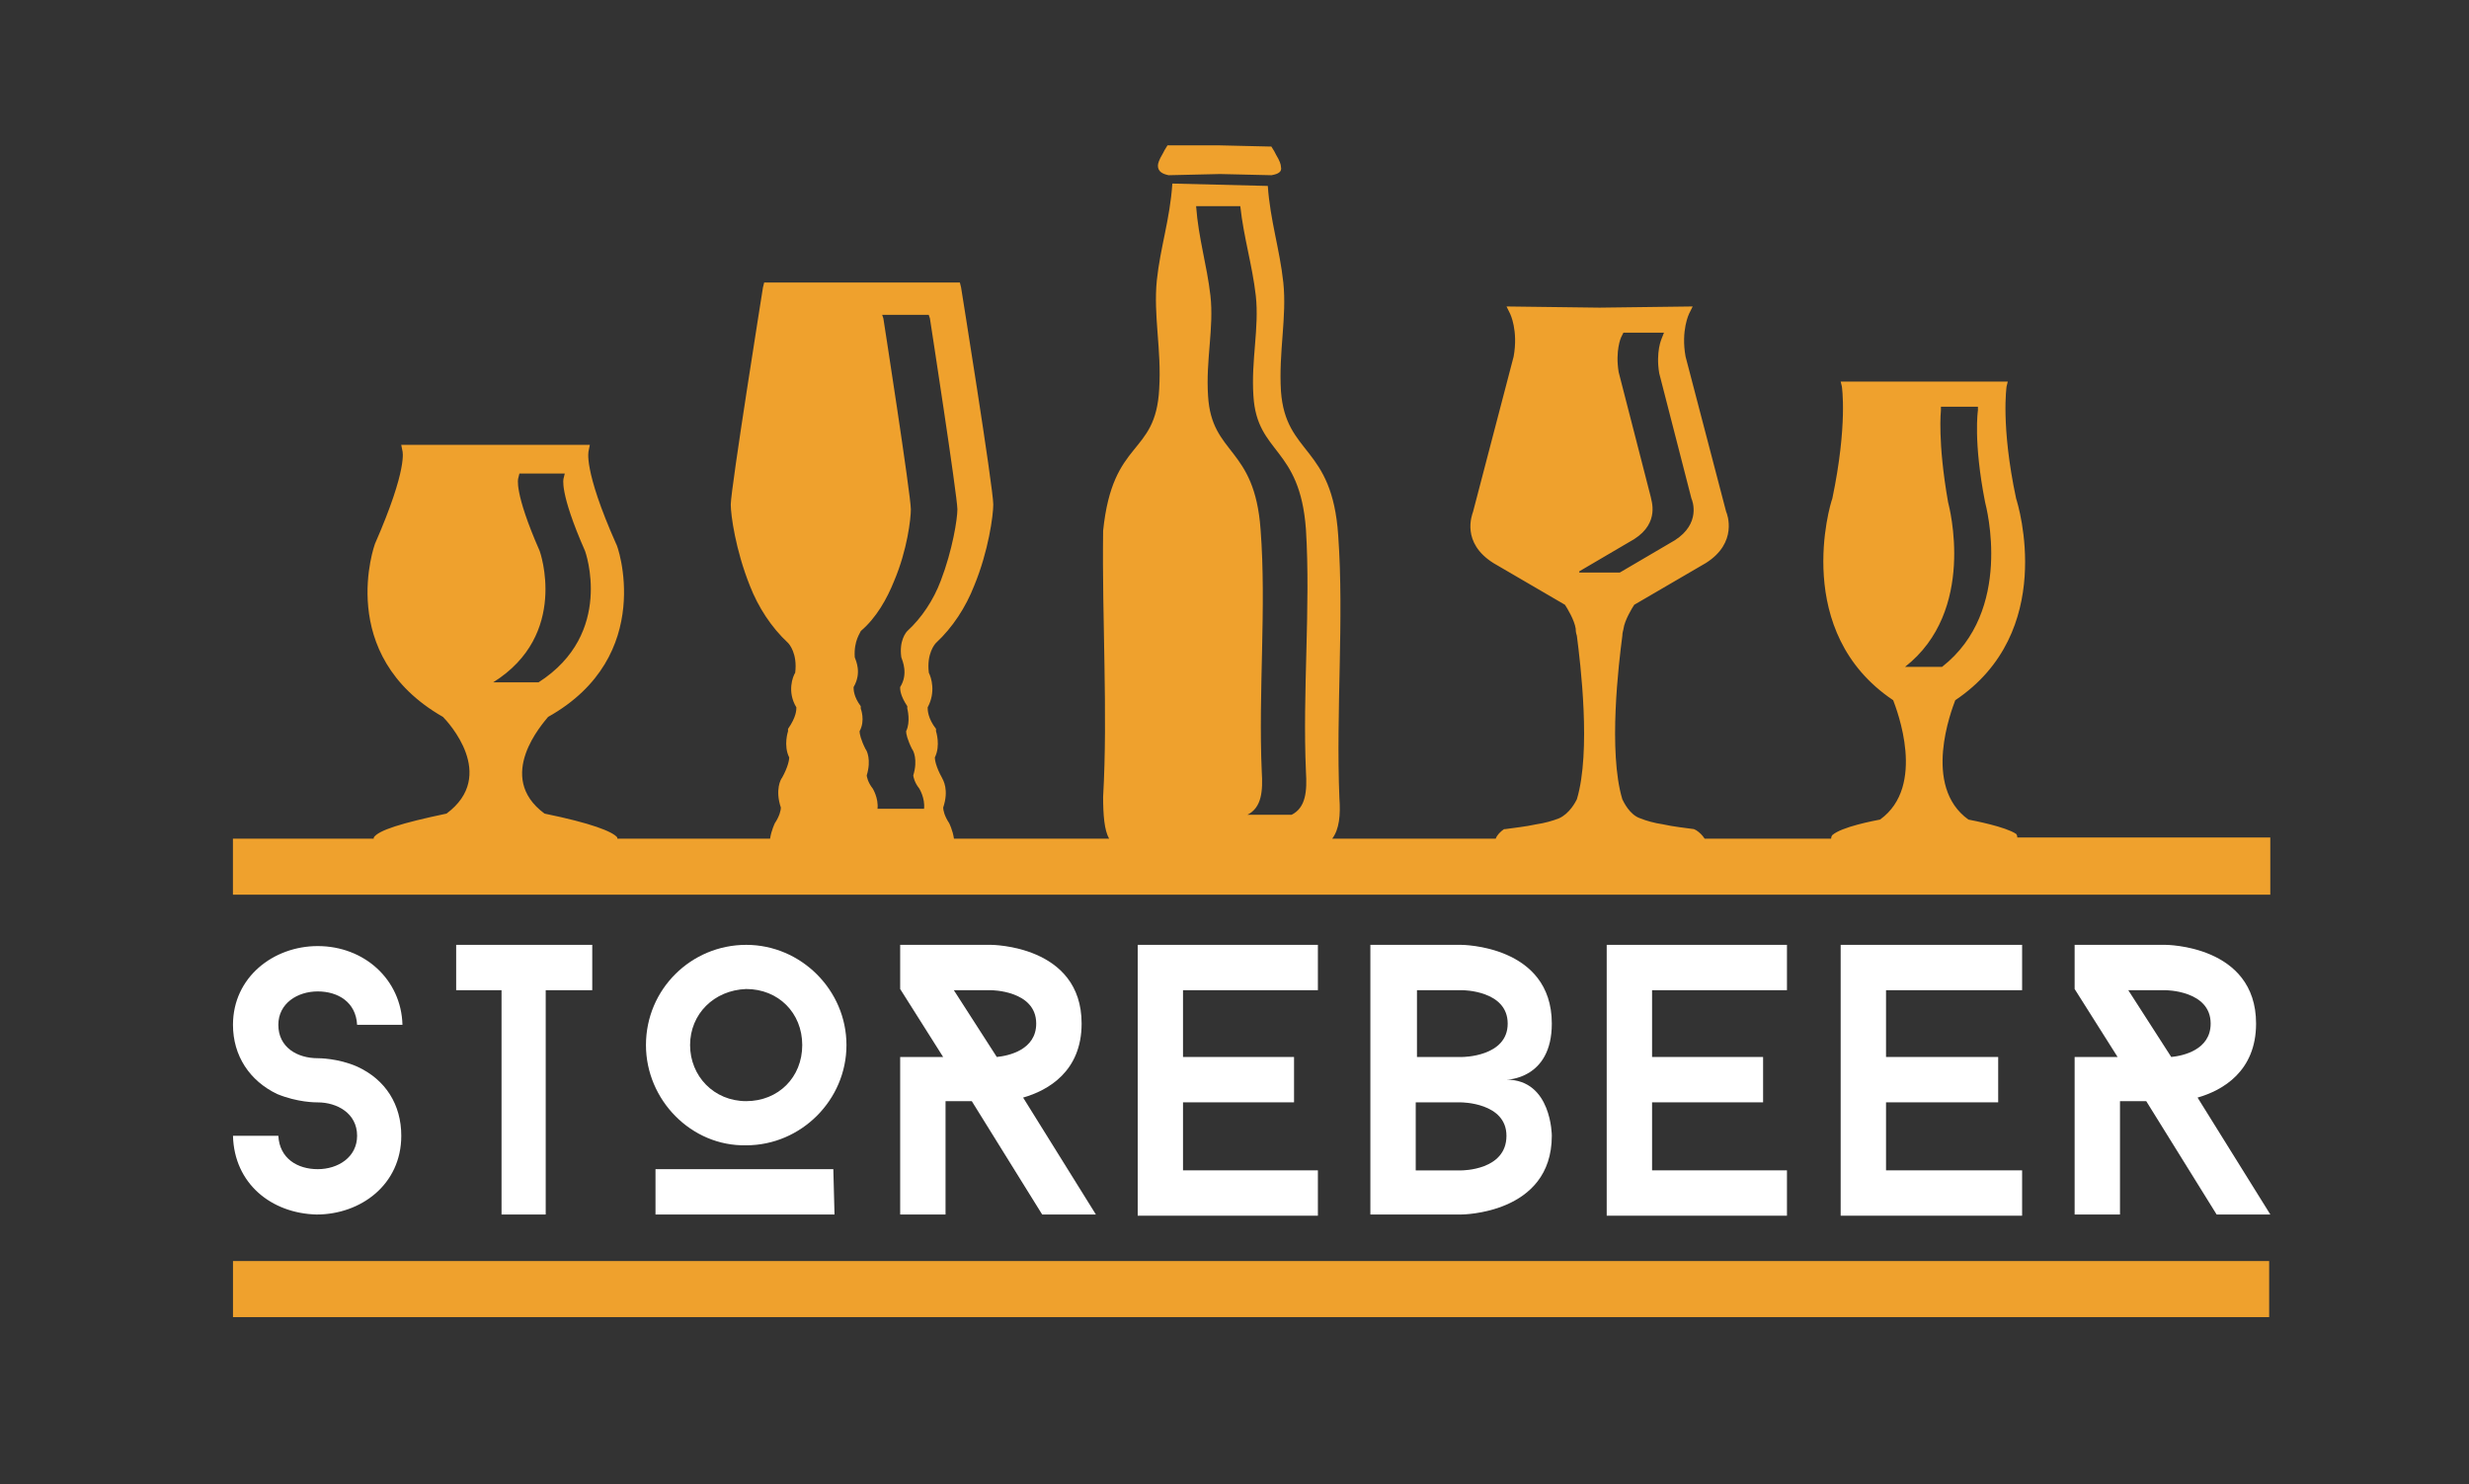
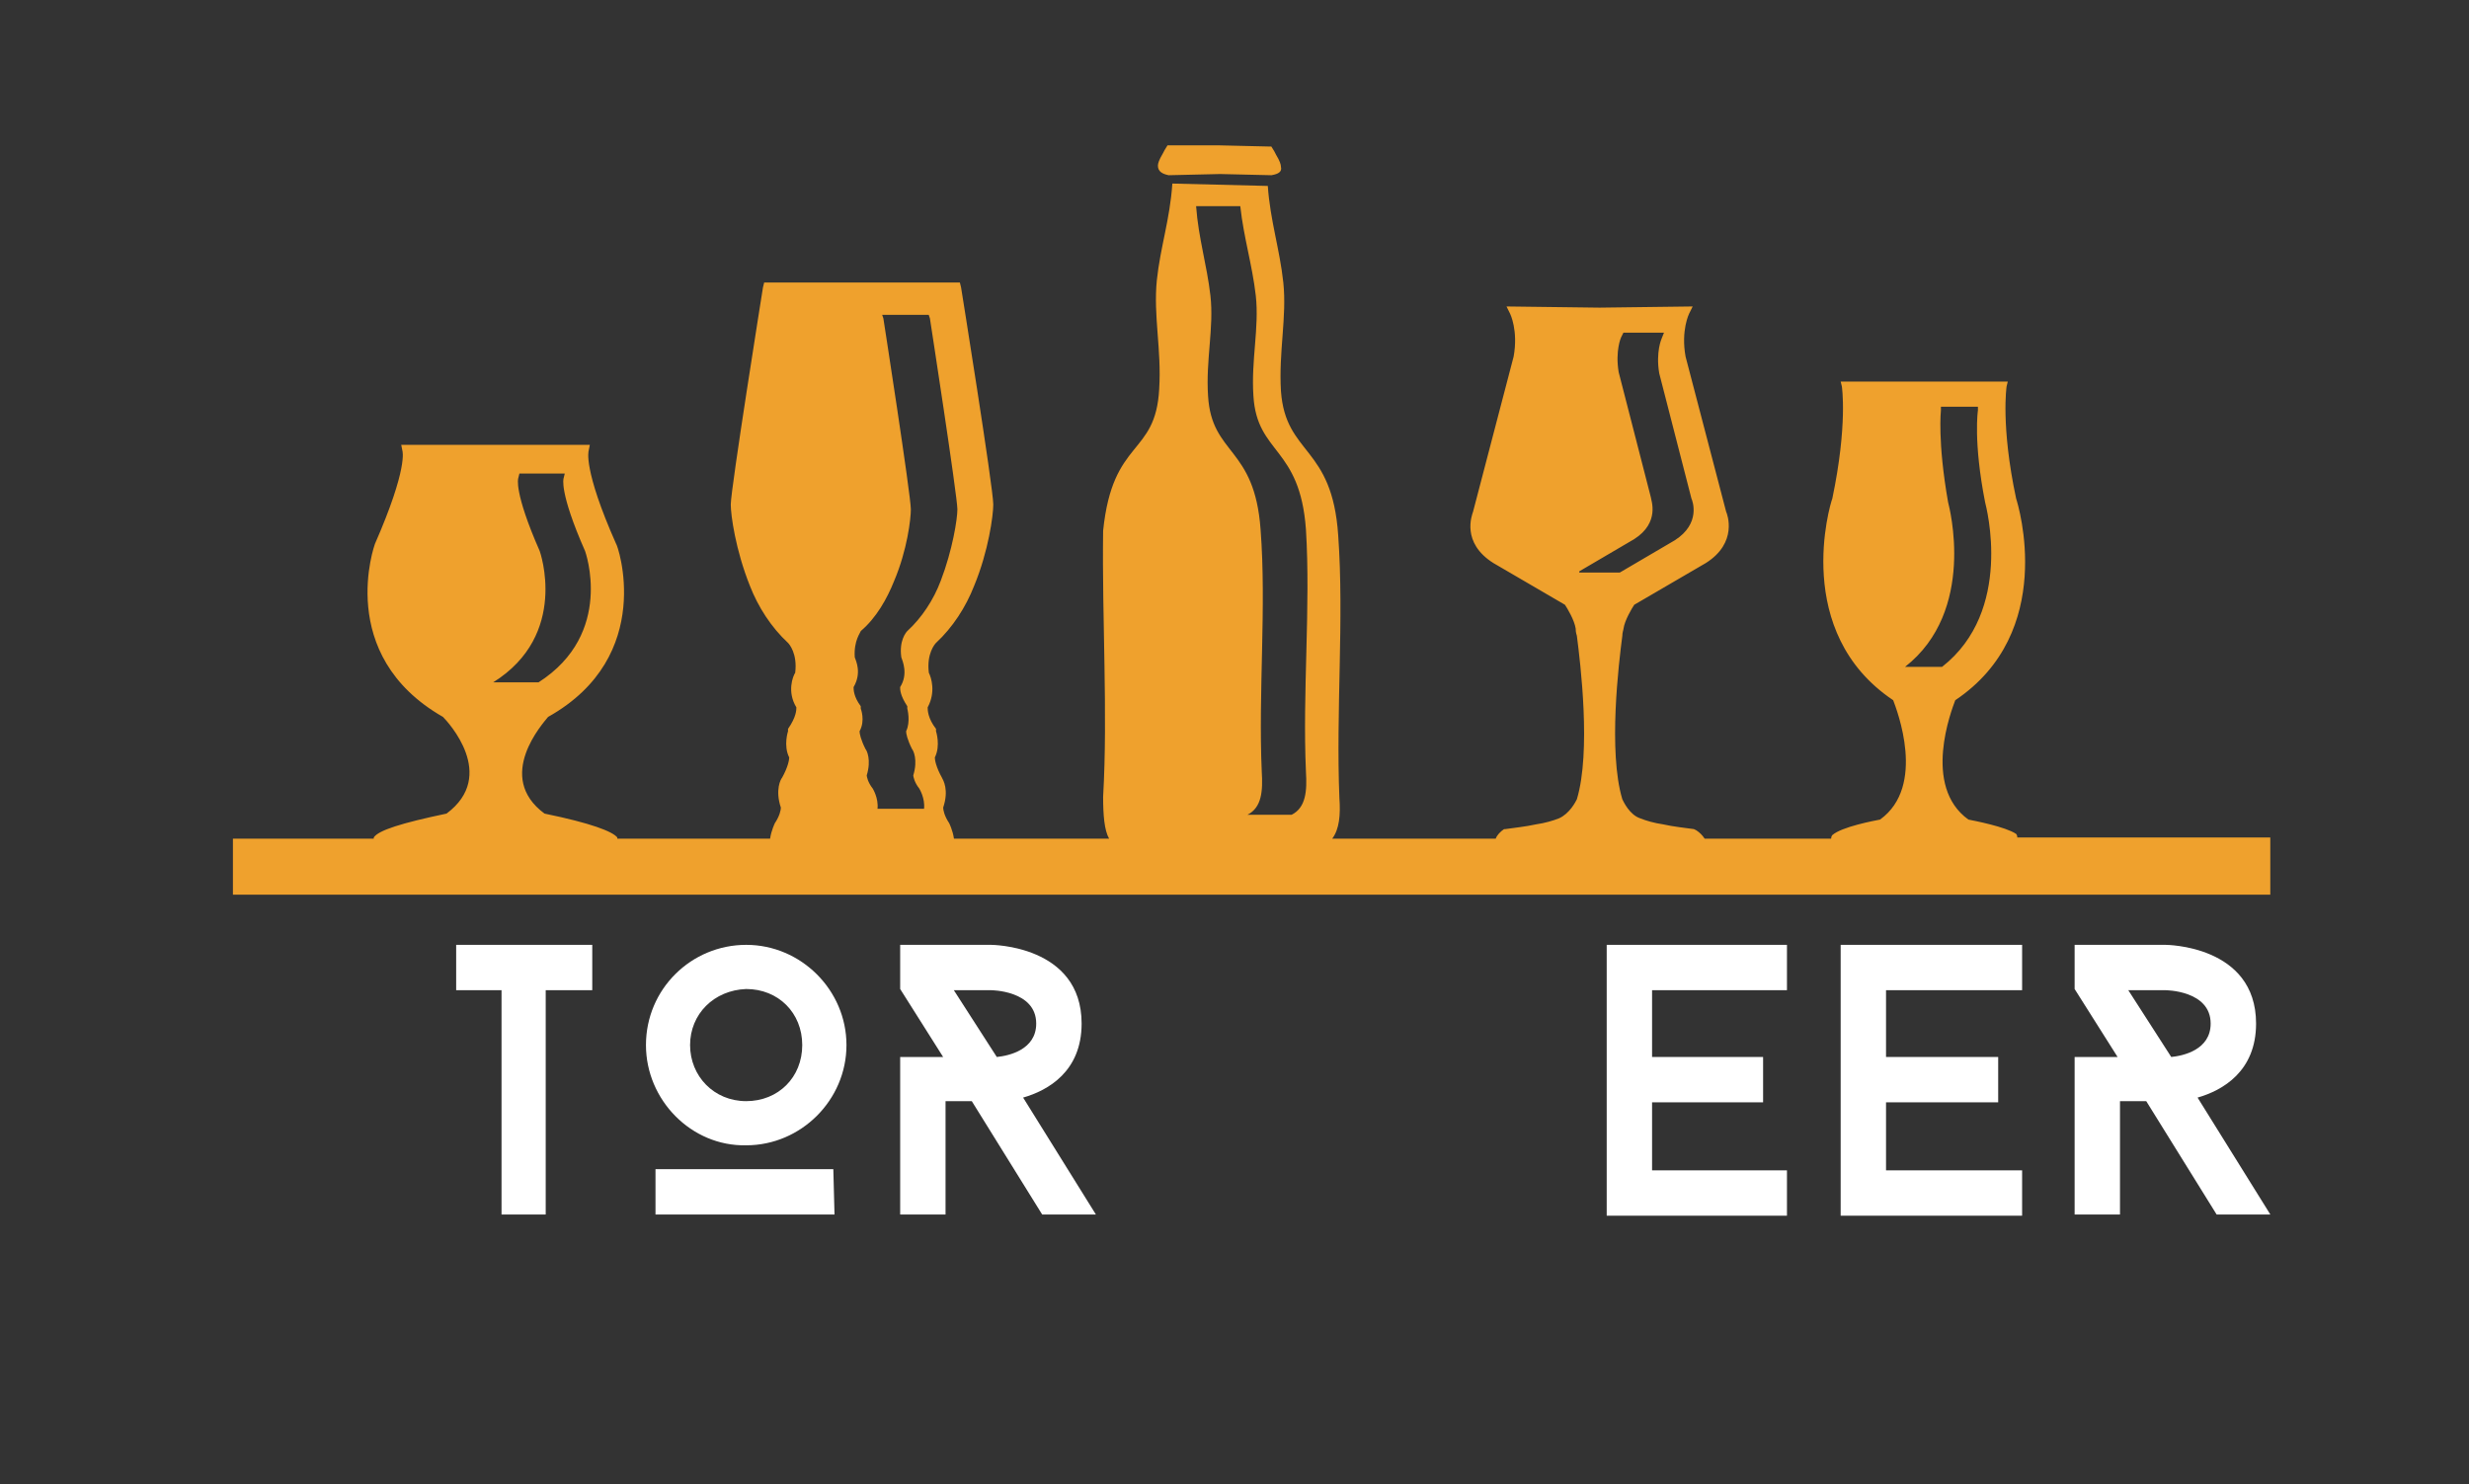
<svg xmlns="http://www.w3.org/2000/svg" id="Layer_1" version="1.1" viewBox="0 0 479 288">
  <rect x="0" y="0" width="479" height="288" fill="#333333" stroke="none" />
  <defs>
    <style> .st0 { fill: #fff; fill-rule: evenodd; } .st1 { fill: #efa12d; } </style>
  </defs>
-   <rect class="st1" x="45.2" y="244.71" width="395.03" height="10.88" />
-   <path class="st0" d="M45.2,220.4h8.8c.23,4.4,3.7,6.48,7.64,6.48s7.64-2.32,7.64-6.48c0-4.4-3.94-6.48-7.64-6.48-.46,0-3.94,0-7.87-1.62-5.33-2.55-8.57-7.41-8.57-13.43,0-9.26,7.87-15.28,16.44-15.28,9.03,0,16.21,6.48,16.44,15.28h-8.8c-.23-4.4-3.7-6.48-7.64-6.48s-7.64,2.32-7.64,6.48c0,4.4,3.7,6.48,7.64,6.48.23,0,3.94,0,7.64,1.62,5.56,2.55,8.57,7.41,8.57,13.43,0,9.49-7.87,15.28-16.44,15.28-8.8-.23-15.98-6.02-16.21-15.28Z" />
  <polygon class="st0" points="114.66 192.15 105.87 192.15 105.87 235.68 97.3 235.68 97.3 192.15 88.5 192.15 88.5 183.35 114.9 183.35 114.9 192.15 114.66 192.15" />
  <path class="st0" d="M133.88,202.8c0,6.02,4.63,10.88,10.88,10.88s10.88-4.63,10.88-10.88-4.63-10.88-10.88-10.88c-6.25.23-10.88,4.86-10.88,10.88h0ZM161.9,235.68h-34.73v-8.8h34.5l.23,8.8h0ZM125.32,202.8c0-10.88,8.8-19.45,19.45-19.45s19.45,8.8,19.45,19.45-8.8,19.45-19.45,19.45c-10.65.23-19.45-8.8-19.45-19.45Z" />
  <path class="st0" d="M193.39,205.11c2.32-.23,7.64-1.39,7.64-6.48,0-6.48-8.8-6.48-8.8-6.48h-7.18l8.34,12.97h0ZM202.19,235.68l-13.66-22h-5.09v22h-8.8v-30.56h8.34l-8.34-13.2v-8.57h17.6s17.6,0,17.6,15.28c0,9.26-6.48,12.97-11.35,14.36l14.12,22.69h-10.42Z" />
-   <polygon class="st0" points="229.51 192.15 229.51 205.11 251.05 205.11 251.05 213.91 229.51 213.91 229.51 227.11 255.68 227.11 255.68 235.91 220.72 235.91 220.72 183.35 255.68 183.35 255.68 192.15 229.51 192.15" />
-   <path class="st0" d="M292.26,220.4c0-6.48-8.8-6.48-8.8-6.48h-8.8v13.2h8.8c.23,0,8.8,0,8.8-6.71h0ZM274.9,205.11h8.8s8.8,0,8.8-6.48-8.8-6.48-8.8-6.48h-8.8v12.97h0ZM301.06,220.4c0,15.28-17.6,15.28-17.6,15.28h-17.6v-52.33h17.6s17.6,0,17.6,15.28c0,10.88-8.8,10.88-8.8,10.88,8.8,0,8.8,10.88,8.8,10.88Z" />
  <polygon class="st0" points="320.51 192.15 320.51 205.11 342.05 205.11 342.05 213.91 320.51 213.91 320.51 227.11 346.68 227.11 346.68 235.91 311.71 235.91 311.71 183.35 346.68 183.35 346.68 192.15 320.51 192.15" />
  <polygon class="st0" points="365.9 192.15 365.9 205.11 387.66 205.11 387.66 213.91 365.9 213.91 365.9 227.11 392.3 227.11 392.3 235.91 357.1 235.91 357.1 183.35 392.3 183.35 392.3 192.15 365.9 192.15" />
  <path class="st0" d="M421.24,205.11c2.32-.23,7.64-1.39,7.64-6.48,0-6.48-8.8-6.48-8.8-6.48h-7.18l8.34,12.97h0ZM430.04,235.68l-13.66-22h-5.09v22h-8.8v-30.56h8.34l-8.34-13.2v-8.57h17.6s17.6,0,17.6,15.28c0,9.26-6.48,12.97-11.35,14.36l14.12,22.69h-10.42Z" />
  <path class="st1" d="M391.37,162.51c0-.46-.23-.69-.23-.69-2.08-1.39-8.1-2.55-9.26-2.78-9.03-6.48-3.24-21.3-2.55-23.16,19.68-13.2,12.27-37.74,11.81-39.13-3.01-14.12-1.85-21.77-1.85-21.77l.23-.93h-32.42l.23.93s1.16,7.41-1.85,21.77c-.46,1.16-7.87,25.93,11.81,39.13.69,1.85,6.48,16.67-2.55,23.16-1.16.23-7.41,1.39-9.26,3.01,0,0-.23.23-.23.69h-24.54c-.46-.69-.93-1.16-1.62-1.62l-.46-.23c-1.62-.23-3.94-.46-6.02-.93-1.62-.23-3.24-.69-4.4-1.16-2.08-.69-3.24-3.24-3.47-3.7-2.78-9.26-.69-26.4,0-31.72,0-.69.23-1.16.23-1.39.23-1.62,1.62-3.94,2.08-4.63l13.89-8.1c6.25-3.94,4.17-9.49,3.94-9.96l-7.87-30.1c-.93-5.09.69-8.34.69-8.34l.69-1.39-18.06.23-18.06-.23.69,1.39s1.62,3.24.69,8.34l-7.87,30.1c-.23.69-2.32,6.02,3.94,9.96l13.89,8.1c.46.69,1.85,3.01,2.08,4.63,0,.23,0,.69.23,1.39.69,5.33,2.78,22.46,0,31.72-.23.46-1.39,2.78-3.47,3.7-1.16.46-2.78.93-4.4,1.16-2.08.46-4.4.69-6.02.93h-.23c-.69.46-1.39,1.16-1.62,1.85h-31.72c1.39-1.85,1.62-4.63,1.39-7.87-.69-16.9.93-34.73-.23-50.94-1.16-17.6-10.19-15.51-11.11-28.02-.46-7.64,1.16-14.36.46-21.07-.69-6.48-2.55-12.04-3.01-18.76l-18.52-.46c-.46,6.95-2.32,12.27-3.01,18.76-.69,6.95.93,13.43.46,21.07-.69,13.2-9.03,9.49-10.88,27.55-.23,17.37.93,35.2,0,51.64,0,3.47.23,6.48,1.16,8.1h-30.1c-.23-1.62-.93-3.01-.93-3.01h0c-.93-1.39-1.16-2.55-1.16-3.01,1.16-3.47,0-5.33-.23-5.79-1.16-2.08-1.39-3.47-1.39-3.94,1.16-2.32.23-5.09.23-5.09v-.46c-1.62-2.08-1.62-3.7-1.62-4.17,1.62-3.01.69-5.79.23-6.72-.46-3.7,1.16-5.56,1.39-5.79,3.24-3.01,5.79-6.95,7.41-11.11,2.78-6.72,3.7-13.66,3.7-15.75,0-3.24-6.25-42.14-6.25-42.14l-.23-.93h-37.97l-.23.93s-6.25,39.13-6.25,42.14c0,2.08.93,8.8,3.7,15.75,1.62,4.17,4.17,8.1,7.41,11.11.23.23,1.85,2.08,1.39,5.79-.46.69-1.62,3.7.23,6.72,0,.46,0,1.85-1.62,4.17v.46s-.93,2.78.23,5.09c0,.46-.23,1.85-1.39,3.94-.23.23-1.39,2.32-.23,5.79,0,.46-.23,1.62-1.16,3.01h0s-.69,1.39-.93,3.01h-29.64v-.23c-.93-1.16-5.09-2.78-14.12-4.63-9.73-7.18-.23-17.6.69-18.76,21.07-11.81,13.43-33.58,13.2-33.58h0c-6.48-14.59-5.33-18.06-5.33-18.06l.23-1.16h-36.59l.23,1.16s1.16,3.24-5.33,18.06h0s-7.87,21.53,13.2,33.58c.93.93,10.65,11.35.69,18.76-8.8,1.85-13.2,3.24-14.12,4.63v.23h-27.32v10.88h395.26v-11.11h-49.09ZM104.71,106.94h0c-5.09-11.58-4.17-14.12-4.17-14.12l.23-.93h8.8l-.23.93s-.93,2.55,4.17,14.12h0s5.79,15.98-9.03,25.47h-8.8c14.82-9.26,9.03-25.47,9.03-25.47ZM179.27,156.95h-9.03c.23-2.08-.93-3.94-.93-3.94h0c-.93-1.16-1.16-2.32-1.16-2.55.93-3.01,0-4.86-.23-5.09-.93-1.85-1.16-3.01-1.16-3.47,1.16-2.08.23-4.4.23-4.4v-.46c-1.39-1.85-1.39-3.24-1.39-3.7,1.62-2.78.46-5.09.23-5.79-.23-3.24,1.16-4.86,1.16-5.09,3.01-2.55,5.09-6.25,6.48-9.73,2.55-6.02,3.24-12.04,3.24-13.89,0-2.78-5.33-37.05-5.33-37.05l-.23-.69h9.03l.23.69s5.33,34.5,5.33,37.05c0,1.85-.93,7.87-3.24,13.89-1.39,3.7-3.7,7.18-6.48,9.73-.23.23-1.62,1.85-1.16,5.09.23.69,1.39,3.24-.23,5.79,0,.46,0,1.62,1.39,3.7v.46s.69,2.55-.23,4.4c0,.46.23,1.62,1.16,3.47.23.23,1.16,2.08.23,5.09,0,.23.23,1.39,1.16,2.55h0s1.16,1.85.93,3.94ZM253.36,149.77c.23,3.7,0,6.95-2.78,8.34h-8.57c2.78-1.39,3.01-4.63,2.78-8.34-.69-15.51.93-31.95-.23-47.01-1.16-16.21-9.49-14.36-10.19-25.93-.46-6.95,1.16-13.2.46-19.45-.69-6.02-2.32-11.11-2.78-17.37h8.57c.69,6.25,2.32,11.35,3.01,17.37.69,6.25-.93,12.5-.46,19.45.69,11.35,9.03,9.73,10.19,25.93.93,15.05-.69,31.49,0,47.01ZM306.39,110.87l10.65-6.25c5.09-3.24,3.24-7.64,3.24-8.1l-6.25-24.31c-.69-4.17.46-6.72.46-6.72l.46-.93h7.87l-.46,1.16s-1.16,2.55-.46,6.72l6.25,24.31c.23.46,1.85,4.86-3.24,8.1l-10.65,6.25h-7.87v-.23ZM369.6,129.4c13.89-10.88,8.57-31.03,8.34-31.95-2.08-11.81-1.39-17.83-1.39-17.83v-.69h7.18v.69s-.93,6.02,1.39,17.83c.23.93,5.56,21.07-8.34,31.95h-7.18Z" />
  <path class="st1" d="M226.74,34l9.96-.23,9.96.23c1.39-.23,2.08-.69,1.85-1.62,0-.46-.23-1.16-.93-2.32-.23-.46-.46-.93-.93-1.62h-.23l-9.73-.23h-10.19c-.46.69-.69,1.16-.93,1.62-.69,1.16-.93,1.85-.93,2.32,0,1.16.93,1.62,2.08,1.85Z" />
</svg>